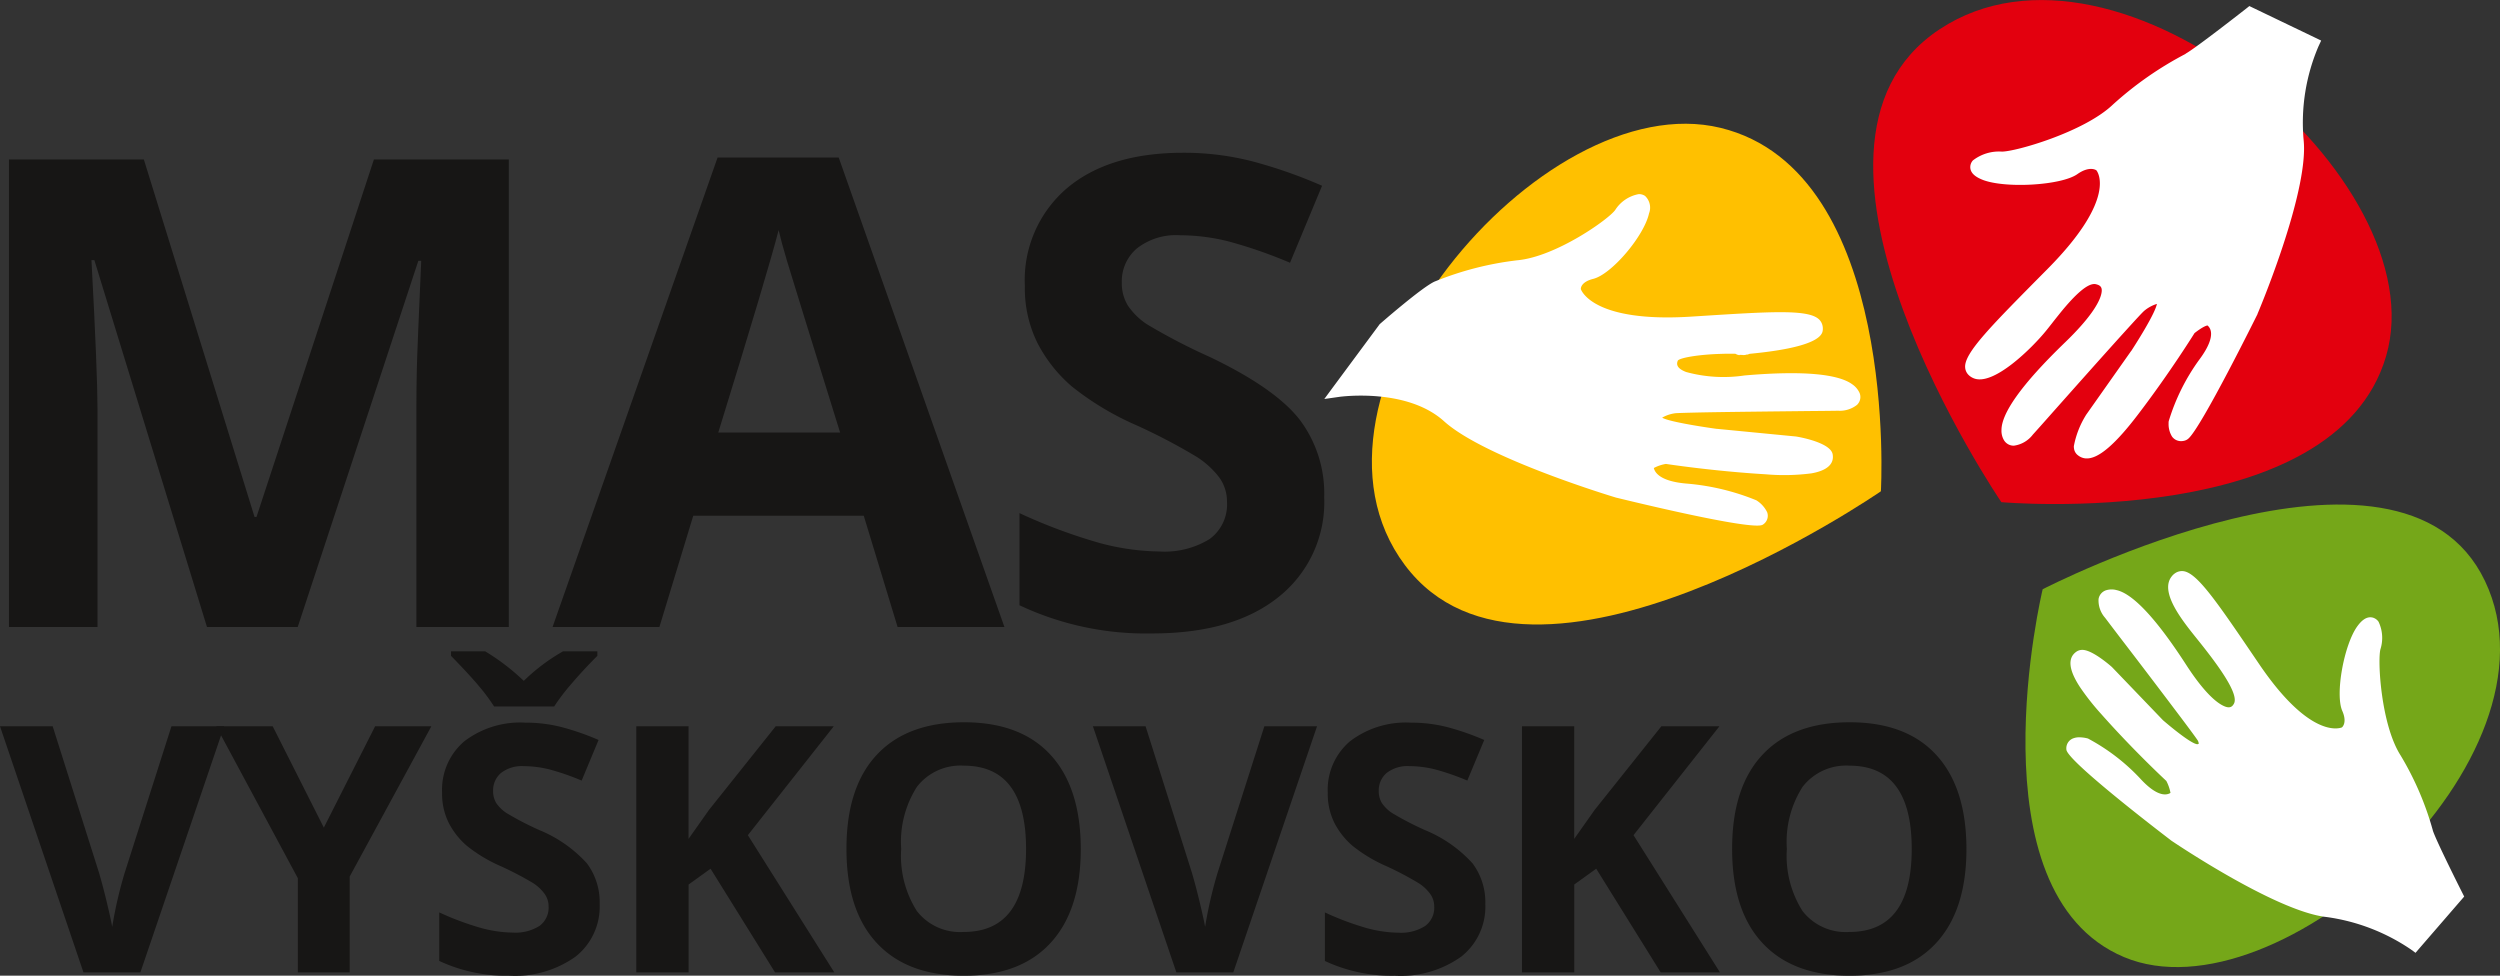
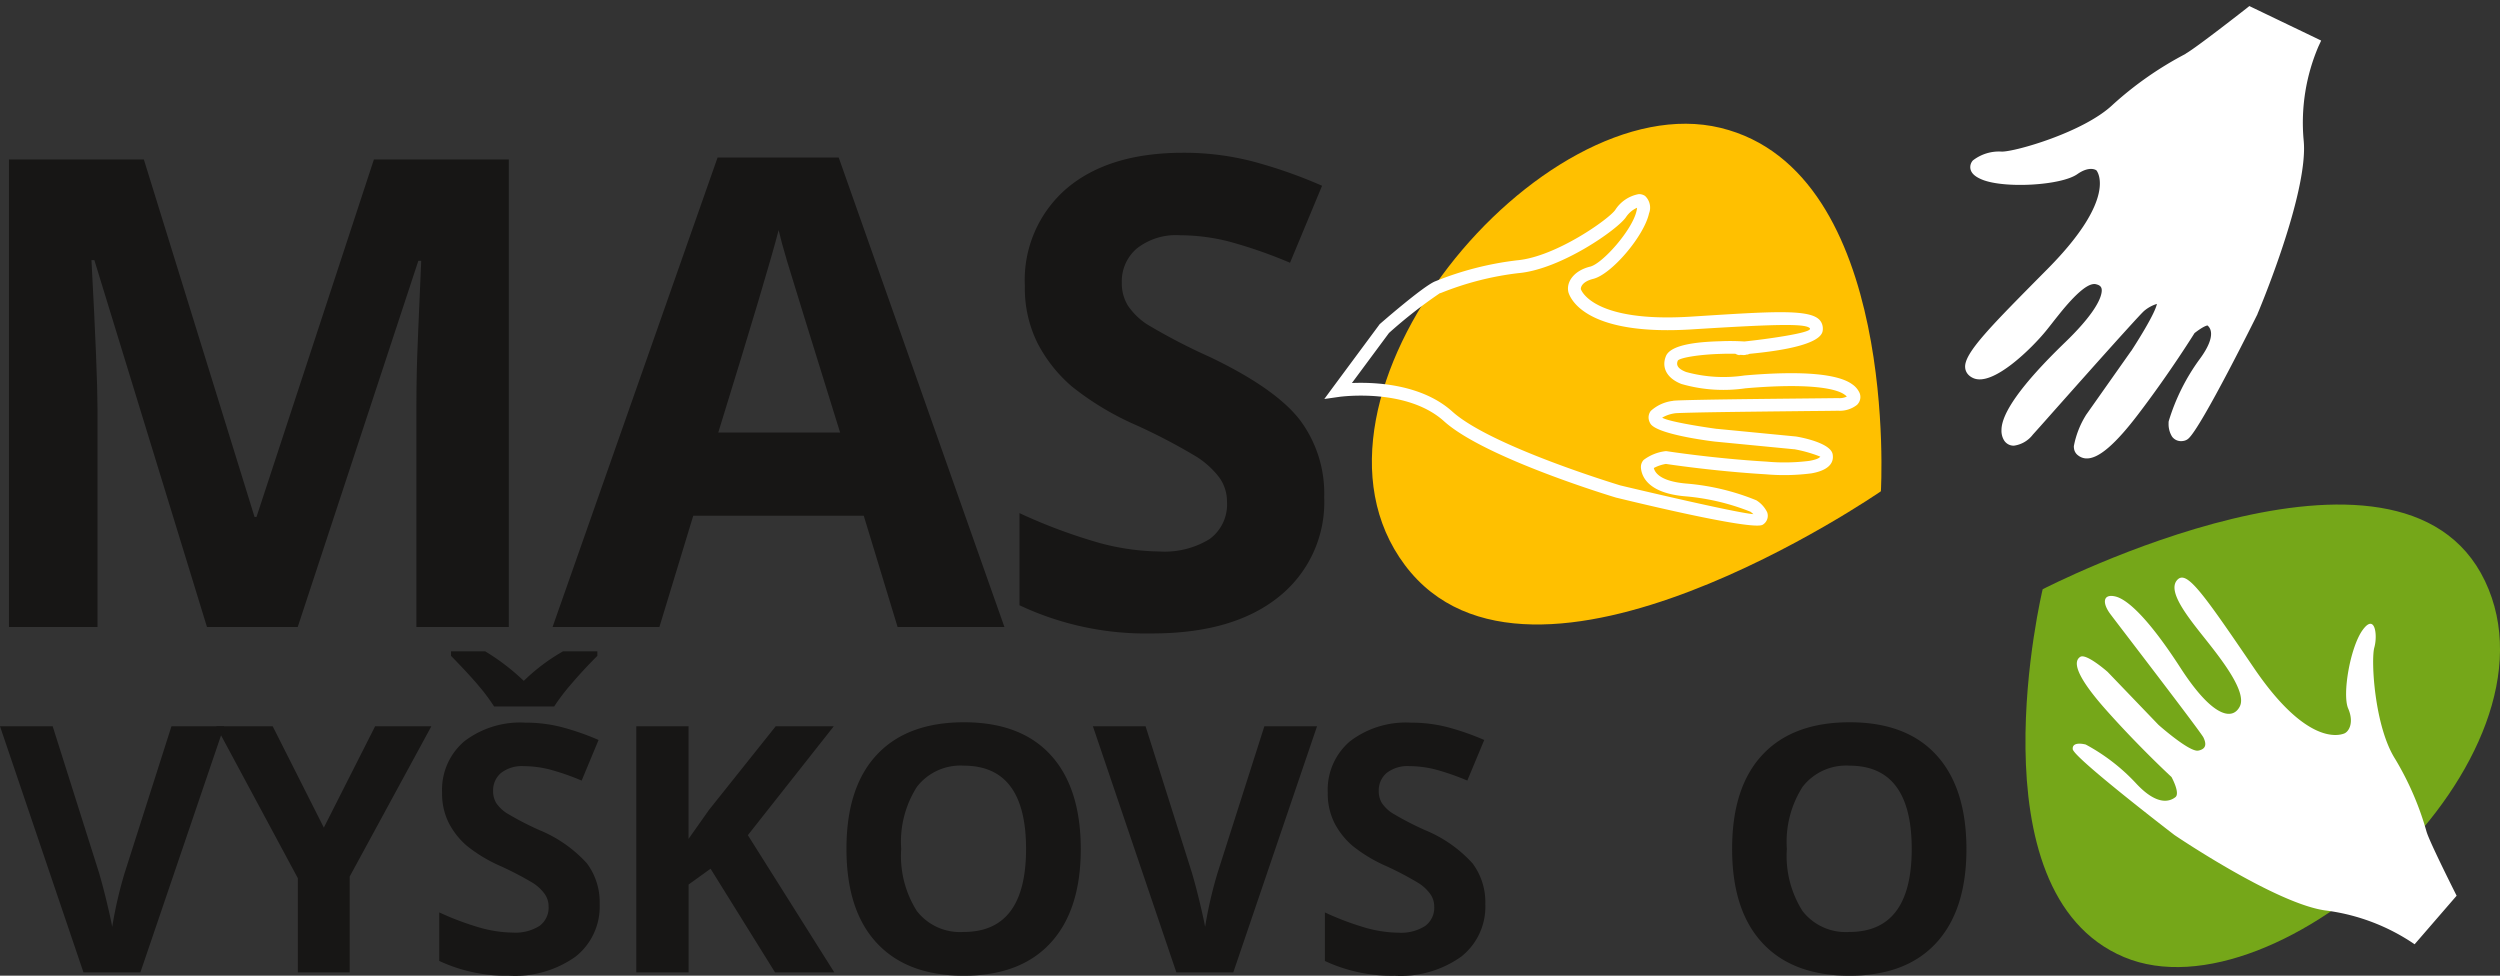
<svg xmlns="http://www.w3.org/2000/svg" width="216.262" height="84.402">
  <rect width="100%" height="100%" fill="#333333" stroke="none" />
  <g data-name="LOGO MAS VYŠKOVSKO_VEKTOR">
    <path data-name="Path 6229" d="M162.703 42.5s-30.278 20.917-41.172 6.385 11.788-41.591 27.3-37.826S162.706 42.5 162.706 42.5" fill="#ffc000" />
-     <path data-name="Path 6230" d="M173.12 43.43s-20.861-30.638-5.332-40.9 43.059 13.073 38.623 28.271-33.291 12.638-33.291 12.638" fill="#e3000e" />
    <path data-name="Path 6231" d="M176.701 50.972s30.971-16 38.264-.708-17.905 38.142-31.237 32.524-7.027-31.816-7.027-31.816" fill="#75a719" />
-     <path data-name="Path 6232" d="M124.373 24.845a26.494 26.494 0 016.932-1.778c3.515-.318 8.255-3.676 8.886-4.6s2.314-1.924 1.921-.125-3.084 4.91-4.416 5.243-1.632 1.2-1.448 1.639 1.538 3.244 10.072 2.709 10.981-.645 10.806.6-8.422 1.671-6.334 1.609-5.662-.434-6.171.868 1.035 2.477 6.334 2.019 7.99-.051 8.957.669.351 1.264-.9 1.285-13.67.122-14.205.226-1.992.437-1.561 1.142 5.234 1.3 5.234 1.3l6.778.657s2.623.458 2.733 1.094-.574 1.362-5.19 1.082-8.692-.913-8.692-.913-1.659.262-1.615.824.464 1.772 3.5 1.992a19.631 19.631 0 015.692 1.38s1.118.749.5 1.154-12.2-2.412-12.2-2.412-11.238-3.372-14.69-6.492-9.492-2.245-9.492-2.245l3.961-5.35a39.446 39.446 0 014.613-3.586" fill="#fff" />
    <path data-name="Path 6233" d="M124.154 24.336a27.315 27.315 0 017.1-1.82l.047.55-.047-.55c3.351-.309 7.942-3.577 8.475-4.36a3.067 3.067 0 012.04-1.365.95.95 0 01.532.155 1.385 1.385 0 01.348 1.514l-.541-.116.541.116c-.425 1.948-3.229 5.263-4.823 5.662-1.085.271-1.085.833-1.073.889v.009l-.509.211.509-.211c.059.146 1.124 2.9 9.528 2.37 7-.443 10.393-.7 11.184.363a1.033 1.033 0 01.184.387 1.207 1.207 0 01.021.479c-.212 1.481-5.555 1.906-6.644 2.022-.267.027-.416.045-.454.048-.419.071.353.068.431-.458.1-.7-.9-.684-.464-.621-.033-.006 0 0 .238-.012.892-.027-.2-.181-.181.535.014.586.835.586.419.514a19.8 19.8 0 00-2.115-.036c-2.052.056-3.672.36-3.768.6l-.515-.2.515.2c-.11.285-.116.645.726.969a12.247 12.247 0 005.047.3c5.249-.455 8.172-.089 9.332.77a1.822 1.822 0 01.627.746.925.925 0 01-.122.91c-.03.039-.056.071-.089.107a2.4 2.4 0 01-1.644.517l-.009-.553.009.553c-.3.006-1.243.018-2.5.027-2.591.03-6.536.068-9.118.116-1.4.03-2.334.056-2.495.077h.008l-.11-.541.11.541a3.014 3.014 0 00-1.222.443.2.2 0 00.024-.122c-.006-.018-.011-.024 0-.006l-.473.288.473-.294c.253.407 4.562 1.011 4.836 1.044l-.069.547.056-.553 6.777.657h.021l.024.006c-.354-.062 2.986.407 3.182 1.54.155.886-.571 1.427-1.832 1.647a18.34 18.34 0 01-3.94.083l.033-.55-.033.55c-4.63-.274-8.719-.91-8.737-.91l.083-.547.084.547a3.375 3.375 0 00-1.19.4.221.221 0 00.045-.14v-.021c.018.208.128 1.276 2.983 1.484a20.371 20.371 0 015.876 1.424l.044.021.045.03a2.511 2.511 0 01.871.987.912.912 0 01.057.324.9.9 0 01-.438.761l-.3-.461.3.461c-.889.586-12.917-2.406-12.641-2.334h-.018l-.014-.006c.065.021-11.33-3.384-14.9-6.614l.368-.407-.368.407c-3.232-2.917-9-2.111-9.04-2.108l-1.312.187.785-1.065 3.961-5.347.033-.051.045-.039c-.065.056 3.747-3.283 4.782-3.684l.2.511-.217-.509m.431 1.017l-.011.006-.009.006a40.874 40.874 0 00-4.449 3.485l-.365-.413.443.327-3.962 5.347-.443-.324-.077-.547c-.039.006 6.274-.934 9.941 2.379 3.355 3.012 14.429 6.346 14.495 6.37l-.158.529.13-.535c.282.071 11.419 2.721 11.767 2.489a.214.214 0 00-.059.158.129.129 0 00.006.045c-.05-.149-.4-.4-.449-.434l.31-.458-.221.505a19.784 19.784 0 00-5.516-1.335l.039-.55-.039.55c-3.2-.232-3.934-1.573-4.005-2.5l.553-.045-.553.045v-.068a.888.888 0 01.238-.595 3.908 3.908 0 011.847-.752l.083-.009.084.009s4.05.63 8.63.9a17.033 17.033 0 003.684-.065c1.181-.205.911-.5.931-.375l.547-.1-.547.1a11.721 11.721 0 00-2.284-.642l.092-.541-.053.553-6.777-.657h-.012c.25.033-5.017-.556-5.638-1.555a1.089 1.089 0 01-.143-.354.916.916 0 01.176-.755 3.446 3.446 0 011.888-.862.289.289 0 00.048-.012c.244-.033 1.284-.059 2.629-.086 2.59-.051 6.539-.089 9.123-.116 1.267-.012 2.2-.024 2.5-.027a1.526 1.526 0 00.869-.184l-.006.006a.18.18 0 00-.027.143.848.848 0 00-.256-.259l.333-.44-.333.44c-.767-.574-3.229-1.014-8.574-.556l-.05-.553.05.553a13.121 13.121 0 01-5.546-.372c-1.2-.467-1.757-1.368-1.347-2.4.437-1.115 3.256-1.258 4.766-1.3a19.3 19.3 0 012.326.045c-.36-.062.485-.051.5.541.021.743-1.293.607-.9.595l-.018-.553.018.553a3.36 3.36 0 01-.428 0c.428.059-.574.071-.476-.624.077-.529.868-.541.482-.473.083-.018.289-.033.526-.062 1.992-.208 5.614-.723 5.665-1.076l.547.077-.547-.077a.2.2 0 00.006-.048v-.011a.018.018 0 00.006.012c-.321-.431-2.617-.4-10.229.077l-.033-.553.033.553c-8.672.544-10.307-2.3-10.617-3.048a1.6 1.6 0 01-.056-.161c-.217-.871.458-1.87 1.883-2.221l.131.535-.129-.534c1.07-.271 3.646-3.17 4.008-4.826.123-.544-.044-.467.113-.363a.177.177 0 00.092.033 2.241 2.241 0 00-1.124.883l-.458-.309.458.309c-.722 1.059-5.614 4.5-9.287 4.835a26 26 0 00-6.765 1.737zm0 0" fill="#fff" />
    <path data-name="Path 6234" d="M189.297 5.126a29.511 29.511 0 00-6.195 4.294c-2.623 2.5-8.77 4.244-10.009 4.2s-3.266.69-1.389 1.395 6.444.393 7.631-.44 2.15-.574 2.426-.187 1.889 2.98-4.259 9.195-7.862 8.017-6.634 8.582 4.339-2.32 5.644-3.931 3.369-4.562 4.868-4.22 1.532 2.174-2.39 5.959-5.35 6.066-5.344 7.2.9.972 1.749.027 9.177-10.358 9.632-10.705 1.716-1.282 2.052-.559-2.309 4.728-2.309 4.728l-3.9 5.54s-1.332 2.257-.841 2.694 1.606.321 4.416-3.354 4.951-7.131 4.951-7.131 1.332-1.121 1.808-.773 1.273 1.341-.535 3.78a17.386 17.386 0 00-2.546 5.112s-.072 1.27.7 1.026 5.941-10.658 5.941-10.658 4.437-10.453 3.934-14.827a17.233 17.233 0 011.344-8.309l-5.41-2.593s-4.4 3.456-5.329 3.958" fill="#fff" />
    <path data-name="Path 6235" d="M189.547 5.617a29.132 29.132 0 00-6.057 4.2l-.384-.4.384.4c-2.733 2.605-9.029 4.4-10.408 4.363l.018-.553-.018.553a3.007 3.007 0 00-1.627.39.25.25 0 00.045-.143c.006-.244-.209-.155.4.077l-.193.517.193-.517c1.761.663 6.126.321 7.116-.375l.318.452-.318-.452c1.281-.9 2.626-.812 3.178-.083.006.012.018.018.024.027l-.455.321.455-.321c.5.708 1.912 3.6-4.315 9.9l-.393-.387.393.387c-5.234 5.293-6.911 7.125-6.845 7.687a.075.075 0 00-.015-.039.184.184 0 00.065.039l-.232.5.226-.5c.752.342 3.524-1.972 4.984-3.774.167-.205.345-.431.538-.675.211-.271.437-.556.675-.844 1.061-1.308 2.706-3.232 4.214-2.9l-.119.541.119-.541a1.654 1.654 0 011.309 2.159c-.262 1.148-1.341 2.709-3.438 4.734-3.973 3.836-5.177 5.95-5.171 6.8a.666.666 0 00.045.288.126.126 0 00-.078-.045c.081 0 .393-.116.812-.586.2-.226.853-.955 1.724-1.936 1.772-1.992 4.461-5.017 6.209-6.944.869-.961 1.544-1.7 1.731-1.856a.482.482 0 00.039-.033l.339.437-.339-.437c.256-.2 1.323-1.047 2.129-.928a.981.981 0 01.643.372 1.026 1.026 0 01.128.2.858.858 0 01.078.327c.072 1.219-2.516 5.061-2.43 4.927v.006l-.005.006-3.908 5.54-.452-.318.476.28a7.359 7.359 0 00-.87 2.11v.027a.261.261 0 00-.078-.122l-.365.413.365-.413c-.045-.039.387.5 2.406-1.793.36-.407.758-.9 1.207-1.478a93.81 93.81 0 004.916-7.086l.045-.077.069-.056a4.148 4.148 0 011.93-.972h.039a.926.926 0 01.526.178c.8.586 1.51 1.942-.4 4.532-.006 0-.012.015-.018.021a16.812 16.812 0 00-2.456 4.927l-.53-.143.553.033v.056a1.051 1.051 0 00.083.473.188.188 0 00-.116-.054c-.012 0-.006 0 .015-.006-.072.021-.11.054-.1.051.877-.72 5.653-10.316 5.71-10.426l.5.244-.509-.217c.021-.045 3.928-9.287 3.928-13.864a5.431 5.431 0 00-.039-.69 17.824 17.824 0 011.389-8.6l.5.232-.238.5-5.409-2.593.238-.5.343.437c.032-.027-4.425 3.476-5.407 4.012l-.006.006v.006m-.5-.987l.25.491-.265-.485c.872-.476 5.216-3.881 5.249-3.907l.27-.217.31.149 5.412 2.6.491.238-.232.5a16.788 16.788 0 00-1.293 8.011l-.547.062.547-.062a7.945 7.945 0 01.044.818c0 4.85-4.033 14.339-4.017 14.295l-.006.015v.018c.054-.11-4.88 9.873-6 10.789a.827.827 0 01-.265.149l-.167-.523.167.523a1.115 1.115 0 01-.354.056.955.955 0 01-.776-.393 2.037 2.037 0 01-.3-1.13v-.116l.006-.063.014-.054a17.859 17.859 0 012.635-5.293l.44.33-.44-.33.015-.018c1.671-2.257.791-2.87.636-2.986l.327-.44-.327.446a.172.172 0 00.1.039c-.327 0-1.139.639-1.216.708l-.36-.419.47.285c-.005.006-2.153 3.482-4.98 7.176l-.438-.336.438.336c-.458.6-.875 1.109-1.255 1.54-1.832 2.079-3.092 2.659-3.967 1.891a.872.872 0 01-.276-.512 1.434 1.434 0 01-.018-.223 7.769 7.769 0 011.026-2.653l.009-.024.011-.015 3.908-5.543.452.321-.458-.3c.087-.134 2.3-3.515 2.251-4.25a.219.219 0 00.021.071l.505-.232-.505.232c0-.006 0 0 .006.006a.115.115 0 00.071.045 3.129 3.129 0 00-1.287.7c.006-.006.012-.012.012-.006-.116.1-.726.758-1.633 1.76-1.743 1.921-4.428 4.945-6.2 6.938-.868.984-1.525 1.716-1.736 1.948l-.41-.369.41.369a2.479 2.479 0 01-1.632.955h-.066a.973.973 0 01-.786-.452 1.579 1.579 0 01-.228-.892h.553-.553c-.006-1.418 1.638-3.863 5.51-7.6l.39.4-.39-.4c2.087-2.013 2.944-3.378 3.125-4.184.128-.556-.059-.743-.47-.839-.674-.155-1.814.916-3.108 2.516-.226.283-.454.565-.663.836-.19.241-.372.473-.544.684l-.431-.348.431.348c-1.15 1.418-4.579 4.868-6.3 4.083a1.312 1.312 0 01-.387-.259l-.012-.012a1 1 0 01-.291-.613c-.146-1.258 2.3-3.681 7.158-8.588 6.058-6.126 4.256-8.416 4.2-8.487-.027-.039-.609-.419-1.659.321-1.374.966-6.141 1.252-8.14.509-.49-.19-1.133-.514-1.118-1.145a.854.854 0 01.231-.556 3.689 3.689 0 012.486-.761c1.1.033 7.1-1.668 9.608-4.056a30.048 30.048 0 016.32-4.407zm0 0" fill="#fff" />
    <path data-name="Path 6236" d="M209.922 71.993a25.8 25.8 0 00-2.721-6.325c-1.8-2.819-2.114-8.57-1.811-9.652s.057-3-1.017-1.508-1.769 5.57-1.246 6.777.077 2.01-.354 2.171-3.235 1.032-7.783-5.653-5.876-8.564-6.679-7.6.88 3.09 2.373 4.966 3.714 4.7 3.066 5.95-2.39.889-5.123-3.339-4.586-5.95-5.659-6.188-1.118.586-.41 1.531 7.824 10.2 8.05 10.673.315.987-.449 1.136-3.44-2.23-3.44-2.23l-4.4-4.58s-1.847-1.633-2.368-1.3-.654 1.335 2.218 4.571 5.677 5.823 5.677 5.823.773 1.4.336 1.743-1.549.838-3.462-1.258a16.809 16.809 0 00-4.294-3.295s-1.189-.33-1.124.4 8.8 7.428 8.8 7.428 8.942 6.067 13.194 6.542a17.59 17.59 0 017.58 2.908l3.634-4.2s-2.311-4.58-2.588-5.5" fill="#fff" />
-     <path data-name="Path 6237" d="M209.39 72.13a25.506 25.506 0 00-2.649-6.171c-1.886-2.956-2.218-8.873-1.877-10.093l.532.149-.532-.149a2.515 2.515 0 000-1.439.218.218 0 00.122.071c.226.059.193-.155-.151.33l-.446-.321.446.321c-1 1.392-1.615 5.255-1.184 6.23l-.508.223.508-.223c.586 1.335.2 2.534-.612 2.888-.012.006-.018.006-.03.012a.066.066 0 01-.027.009c-.764.288-3.812.94-8.437-5.855l.458-.309-.458.309c-3.91-5.739-5.26-7.553-5.793-7.592a.054.054 0 00.033-.012l-.045.045c-.431.517.649 2.1 2.379 4.27l-.431.342.431-.342c1.312 1.644 3.985 4.889 3.126 6.551a1.683 1.683 0 01-2.483.639c-1-.517-2.195-1.769-3.6-3.934l.464-.3-.464.3c-2.765-4.276-4.5-5.766-5.317-5.945l.116-.541-.116.541a.788.788 0 00-.295-.021.168.168 0 00.084-.1 1.422 1.422 0 00.365.773c.167.226.708.934 1.434 1.882 1.484 1.942 3.744 4.907 5.2 6.849.746.993 1.32 1.772 1.436 1.98a.309.309 0 00.03.051l-.5.244.5-.244a1.7 1.7 0 01.2.993 1.046 1.046 0 01-.351.624 1.25 1.25 0 01-.253.167 1.877 1.877 0 01-.437.143l-.107-.541.107.541a1.275 1.275 0 01-.232.015c-1.124-.06-3.8-2.471-3.682-2.373l-.032-.033-4.4-4.58.4-.381-.366.413c-.1-.089-1.392-1.187-1.826-1.2a.25.25 0 00.122-.042l-.3-.464.3.464c.1-.068-.413.027.61 1.567a20.4 20.4 0 001.721 2.174c2.843 3.212 5.642 5.79 5.636 5.784l.069.059.044.078a4.411 4.411 0 01.535 1.657 1.563 1.563 0 01-.021.25.876.876 0 01-.321.538l-.345-.429.345.429c-.732.579-2.171.927-4.217-1.318l.41-.368-.41.368a16.453 16.453 0 00-4.134-3.179l.25-.491-.148.529a1.534 1.534 0 00-.393-.057.312.312 0 00-.133.018.209.209 0 00.1-.149v.006c.039.407 8.363 6.861 8.594 7.042l-.339.434.309-.458c.062.044 8.865 6 12.948 6.447l-.062.547.062-.547a18.279 18.279 0 017.845 3.007l-.327.449-.419-.36 3.634-4.2.42.357-.491.25c.021.039-2.334-4.61-2.629-5.585l-.006-.011v-.012m1.068-.279l-.536.136.533-.16c.258.856 2.534 5.37 2.554 5.409l.167.33-.244.282-3.634 4.2-.333.387-.41-.3a17.1 17.1 0 00-7.307-2.8c-4.428-.49-13.507-6.676-13.444-6.631l-.024-.024c.229.172-8.921-6.765-9.016-7.821l.553-.048-.553.048a.6.6 0 01-.006-.1.915.915 0 01.592-.877 1.467 1.467 0 01.541-.092 3.1 3.1 0 01.693.092l.057.018.047.027a17.351 17.351 0 014.449 3.417c1.775 1.948 2.566 1.309 2.712 1.2a.2.2 0 00-.077.113v-.036a3.641 3.641 0 00-.4-1.124l.487-.265-.378.4c-.006-.006-2.831-2.611-5.716-5.867l.416-.363-.416.363a21.091 21.091 0 01-1.814-2.3c-.966-1.466-1.133-2.543-.294-3.1a.9.9 0 01.482-.137h.038c.937.033 2.617 1.567 2.519 1.478l.015.018.018.015 4.4 4.583-.4.381.365-.413c.116.1 2.385 2.064 3 2.1a.129.129 0 00-.033.006.432.432 0 00.155-.051.067.067 0 00.021-.018.1.1 0 00-.021.039.708.708 0 00-.1-.324.045.045 0 01.006.018c-.078-.134-.589-.83-1.368-1.868a1015.9 1015.9 0 00-5.2-6.843 317.057 317.057 0 01-1.44-1.894l.443-.33-.443.33a2.267 2.267 0 01-.568-1.627.228.228 0 01.009-.045.96.96 0 01.636-.711 1.638 1.638 0 01.9-.018c1.338.291 3.3 2.245 6.007 6.423 1.377 2.138 2.448 3.179 3.176 3.554.6.315.835.134.99-.164l.493.253-.493-.253c.431-.833-1.332-3.256-3.01-5.353-1.261-1.579-3.535-4.249-2.361-5.665l.426.354-.426-.354a1.189 1.189 0 01.276-.253c.015-.012.033-.021.048-.033a1.063 1.063 0 01.627-.149c1.234.1 3.015 2.774 6.616 8.074 4.469 6.566 7.036 5.481 7.132 5.448l.193.517-.193-.517c.027-.012.49-.4.038-1.43-.63-1.439.143-5.713 1.3-7.318.3-.413.764-.91 1.35-.749a.9.9 0 01.487.354 3.251 3.251 0 01.167 2.367c-.267.931.033 6.527 1.743 9.2l-.467.3.467-.3a26.209 26.209 0 012.786 6.48zm0 0" fill="#fff" />
    <g data-name="Group 2154">
      <g data-name="Group 2153">
        <g data-name="Group 2152">
          <path data-name="Path 6238" d="M17.904 54.237L8.162 22.501h-.25q.522 9.684.523 12.93v18.806H.776V13.794h11.668l9.576 30.925h.168l10.157-30.925h11.669v40.443H36.02V35.098c0-.9.012-1.945.036-3.128s.158-4.318.381-9.409h-.249L25.755 54.237zm0 0" fill="#171615" />
        </g>
      </g>
    </g>
    <g data-name="Group 2157">
      <g data-name="Group 2156">
        <g data-name="Group 2155">
          <path data-name="Path 6239" d="M77.645 54.237l-2.926-9.623h-14.75l-2.927 9.623H47.8l14.274-40.61h10.479l14.334 40.61zm-4.972-16.82q-4.068-13.083-4.58-14.8t-.738-2.712q-.906 3.546-5.222 17.509zm0 0" fill="#171615" />
        </g>
      </g>
    </g>
    <g data-name="Group 2160">
      <g data-name="Group 2159">
        <g data-name="Group 2158">
          <path data-name="Path 6240" d="M114.55 43.008a10.471 10.471 0 01-3.949 8.636q-3.939 3.158-10.967 3.152a25.648 25.648 0 01-11.443-2.438v-7.97a46.915 46.915 0 006.923 2.581 20.7 20.7 0 005.186.737 7.43 7.43 0 004.33-1.071 3.7 3.7 0 001.511-3.212 3.55 3.55 0 00-.666-2.117 7.48 7.48 0 00-1.951-1.784 50.845 50.845 0 00-5.246-2.748 24.685 24.685 0 01-5.555-3.342 12.542 12.542 0 01-2.962-3.73 10.664 10.664 0 01-1.106-4.984 10.445 10.445 0 013.64-8.434q3.64-3.069 10.051-3.069a23.725 23.725 0 016.019.749 41.747 41.747 0 016 2.105l-2.772 6.661a40.581 40.581 0 00-5.353-1.856 17.374 17.374 0 00-4.163-.523 5.475 5.475 0 00-3.735 1.142 3.727 3.727 0 00-1.3 2.95 3.673 3.673 0 00.523 1.986 5.883 5.883 0 001.665 1.63 52.236 52.236 0 005.448 2.831q5.661 2.712 7.767 5.436a10.606 10.606 0 012.105 6.682zm0 0" fill="#171615" />
        </g>
      </g>
    </g>
    <g data-name="Group 2163">
      <g data-name="Group 2162">
        <g data-name="Group 2161">
          <path data-name="Path 6241" d="M14.833 62.824h4.556l-7.244 21.292H7.22L0 62.824h4.556l4.008 12.669c.22.746.452 1.618.69 2.617s.387 1.683.452 2.07a36.617 36.617 0 011.083-4.687zm0 0" fill="#171615" />
        </g>
      </g>
    </g>
    <g data-name="Group 2166">
      <g data-name="Group 2165">
        <g data-name="Group 2164">
          <path data-name="Path 6242" d="M28.013 71.593l4.437-8.767h4.865l-7.066 13v8.291h-4.484v-8.148l-7.066-13.145h4.889zm0 0" fill="#171615" />
        </g>
      </g>
    </g>
    <g data-name="Group 2169">
      <g data-name="Group 2168">
        <g data-name="Group 2167">
          <path data-name="Path 6243" d="M51.874 78.204a5.508 5.508 0 01-2.078 4.543 9.014 9.014 0 01-5.772 1.654 13.641 13.641 0 01-6.028-1.276v-4.2a24.533 24.533 0 003.64 1.356 10.866 10.866 0 002.736.393 3.89 3.89 0 002.284-.571 1.948 1.948 0 00.8-1.689 1.835 1.835 0 00-.357-1.106 3.642 3.642 0 00-1.023-.94 27.583 27.583 0 00-2.766-1.443 12.843 12.843 0 01-2.926-1.76 6.563 6.563 0 01-1.558-1.968 5.643 5.643 0 01-.583-2.629 5.5 5.5 0 011.915-4.437 7.958 7.958 0 015.293-1.618 12.449 12.449 0 013.164.393 22.075 22.075 0 013.164 1.106l-1.463 3.513a21.134 21.134 0 00-2.819-.975 9.247 9.247 0 00-2.189-.274 2.939 2.939 0 00-1.975.595 1.976 1.976 0 00-.677 1.554 1.956 1.956 0 00.274 1.047 3.191 3.191 0 00.88.856 26.266 26.266 0 002.867 1.487 11.376 11.376 0 014.092 2.867 5.611 5.611 0 011.105 3.522zm-.2-21.863v.393q-1.227 1.227-2.26 2.439a18.032 18.032 0 00-1.475 1.939h-5.2a15.569 15.569 0 00-1.2-1.63q-.785-.963-2.522-2.748v-.393h2.949a19.007 19.007 0 013.343 2.557 16.65 16.65 0 013.4-2.557zm0 0" fill="#171615" />
        </g>
      </g>
    </g>
    <g data-name="Group 2172">
      <g data-name="Group 2171">
        <g data-name="Group 2170">
          <path data-name="Path 6244" d="M72.171 84.116h-5.126l-5.579-8.969-1.9 1.368v7.6h-4.523V62.824h4.52v9.742l1.772-2.51 5.769-7.232h5.023l-7.434 9.421zm0 0" fill="#171615" />
        </g>
      </g>
    </g>
    <g data-name="Group 2175">
      <g data-name="Group 2174">
        <g data-name="Group 2173">
          <path data-name="Path 6245" d="M93.493 73.434q0 5.295-2.617 8.136t-7.517 2.831q-4.889 0-7.516-2.83t-2.619-8.16q0-5.317 2.629-8.124t7.541-2.807q4.9 0 7.494 2.831t2.605 8.123zm-15.535 0a8.9 8.9 0 001.357 5.377 4.728 4.728 0 004.044 1.808q5.4 0 5.4-7.185t-5.365-7.2a4.763 4.763 0 00-4.068 1.82 8.836 8.836 0 00-1.368 5.38zm0 0" fill="#171615" />
        </g>
      </g>
    </g>
    <g data-name="Group 2178">
      <g data-name="Group 2177">
        <g data-name="Group 2176">
          <path data-name="Path 6246" d="M109.374 62.824h4.556l-7.244 21.292h-4.925l-7.22-21.292h4.556l4.008 12.669c.22.746.452 1.618.69 2.617s.387 1.683.452 2.07a36.617 36.617 0 011.083-4.687zm0 0" fill="#171615" />
        </g>
      </g>
    </g>
    <g data-name="Group 2181">
      <g data-name="Group 2180">
        <g data-name="Group 2179">
          <path data-name="Path 6247" d="M128.488 78.204a5.508 5.508 0 01-2.078 4.544 9.014 9.014 0 01-5.772 1.654 13.641 13.641 0 01-6.028-1.273v-4.2a24.533 24.533 0 003.637 1.361 10.866 10.866 0 002.736.393 3.89 3.89 0 002.284-.571 1.948 1.948 0 00.8-1.689 1.835 1.835 0 00-.357-1.106 3.642 3.642 0 00-1.023-.94 27.585 27.585 0 00-2.76-1.451 12.843 12.843 0 01-2.926-1.76 6.563 6.563 0 01-1.561-1.968 5.643 5.643 0 01-.583-2.629 5.5 5.5 0 011.915-4.437 7.958 7.958 0 015.293-1.618 12.45 12.45 0 013.164.393 22.076 22.076 0 013.164 1.106l-1.463 3.51a21.133 21.133 0 00-2.819-.975 9.246 9.246 0 00-2.189-.274 2.939 2.939 0 00-1.975.595 1.976 1.976 0 00-.678 1.558 1.956 1.956 0 00.274 1.047 3.191 3.191 0 00.88.856 26.266 26.266 0 002.867 1.487 11.376 11.376 0 014.092 2.867 5.612 5.612 0 011.106 3.52zm0 0" fill="#171615" />
        </g>
      </g>
    </g>
    <g data-name="Group 2184">
      <g data-name="Group 2183">
        <g data-name="Group 2182">
-           <path data-name="Path 6248" d="M148.785 84.116h-5.126l-5.579-8.969-1.9 1.368v7.6h-4.523V62.824h4.52v9.742l1.772-2.51 5.769-7.232h5.023l-7.434 9.421zm0 0" fill="#171615" />
-         </g>
+           </g>
      </g>
    </g>
    <g data-name="Group 2187">
      <g data-name="Group 2186">
        <g data-name="Group 2185">
          <path data-name="Path 6249" d="M170.107 73.434q0 5.295-2.617 8.136t-7.517 2.831q-4.889 0-7.516-2.83t-2.619-8.16q0-5.317 2.629-8.124t7.541-2.807q4.9 0 7.494 2.831t2.605 8.123zm-15.535 0a8.9 8.9 0 001.357 5.377 4.728 4.728 0 004.044 1.808q5.4 0 5.4-7.185t-5.365-7.2a4.763 4.763 0 00-4.068 1.82 8.836 8.836 0 00-1.368 5.38zm0 0" fill="#171615" />
        </g>
      </g>
    </g>
  </g>
</svg>